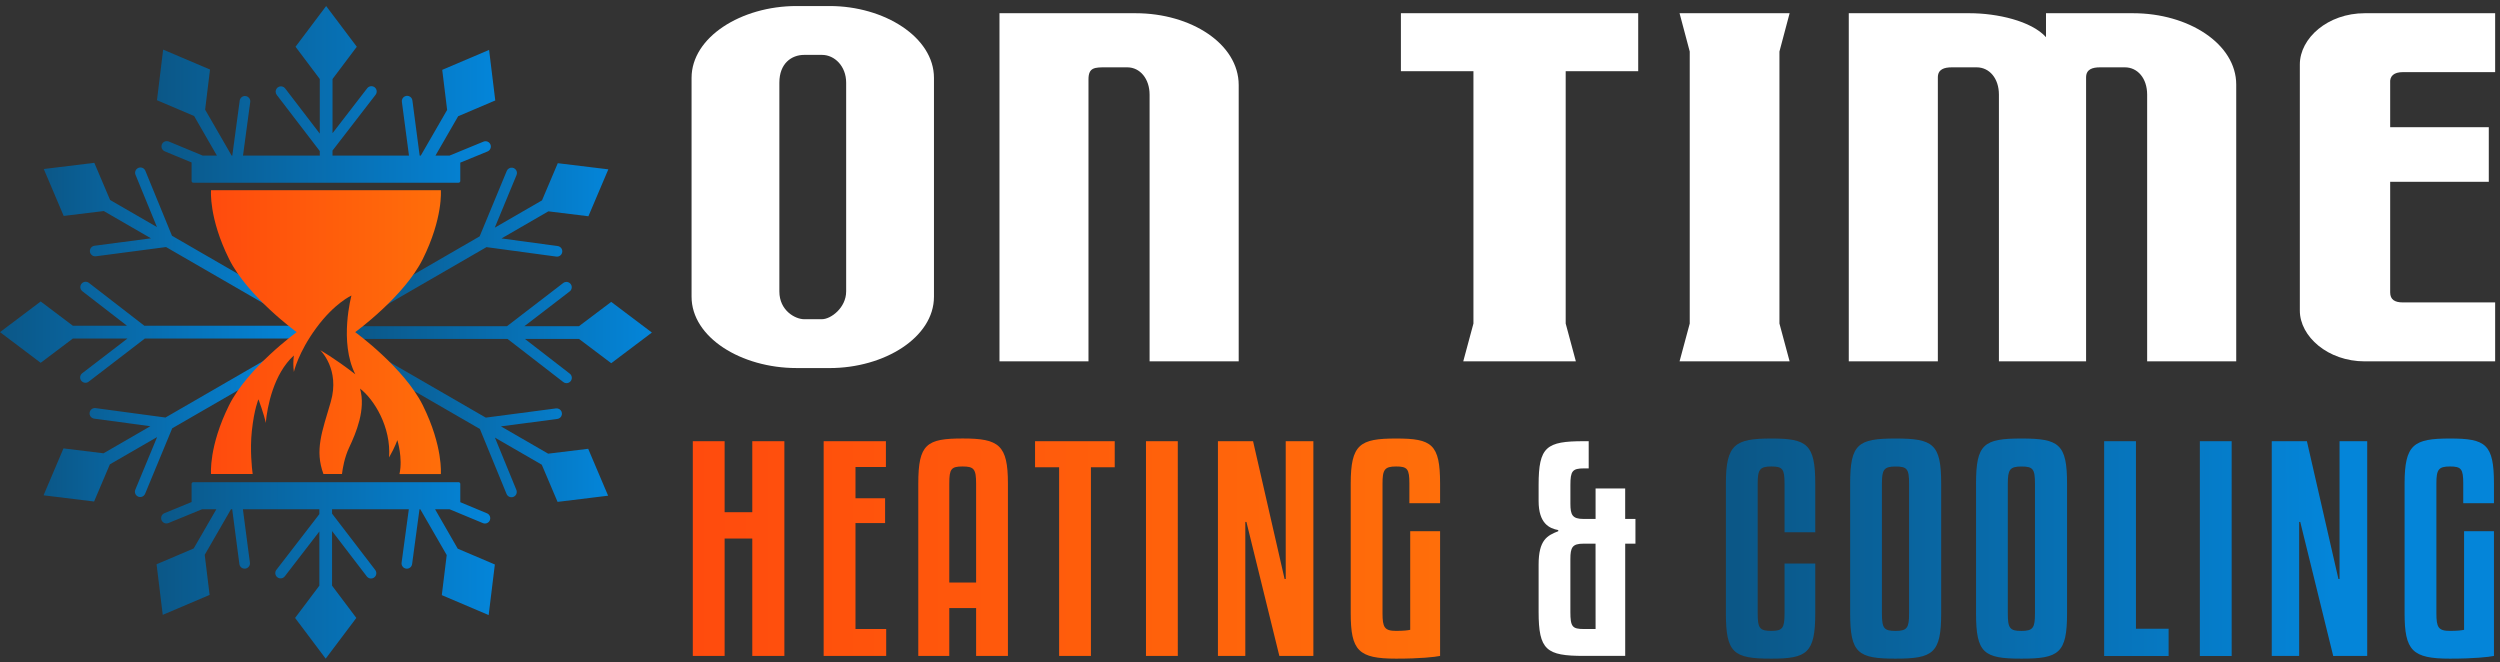
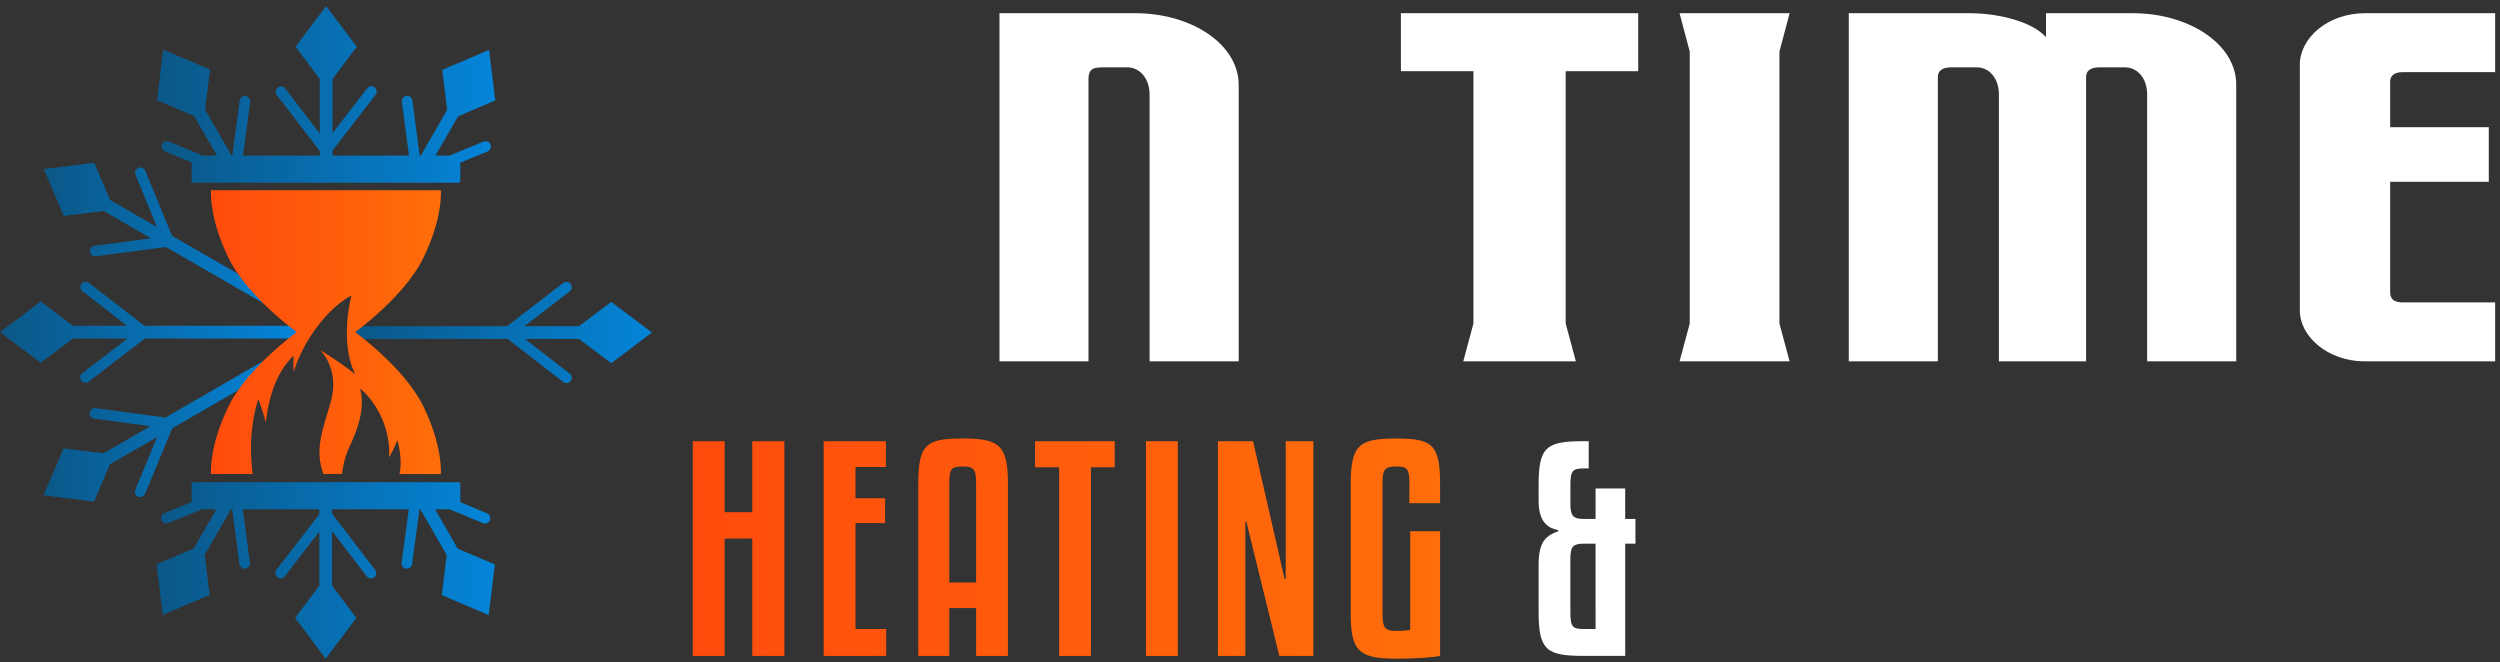
<svg xmlns="http://www.w3.org/2000/svg" width="287" height="76" viewBox="0 0 287 76" fill="none">
  <rect x="0" y="0" width="287" height="76" fill="#333333" stroke="none" />
  <path d="M34.19 35.415L19.743 27.065L16.68 19.593C16.617 19.446 16.498 19.33 16.351 19.27C16.203 19.21 16.037 19.21 15.89 19.271C15.742 19.332 15.624 19.448 15.561 19.595C15.498 19.741 15.495 19.907 15.553 20.056L18.018 26.067L12.638 22.958L10.827 18.692L5.025 19.403L7.312 24.789L11.908 24.225L17.33 27.359L10.849 28.212C10.689 28.233 10.544 28.317 10.445 28.445C10.347 28.573 10.304 28.735 10.325 28.896C10.346 29.056 10.43 29.201 10.558 29.3C10.686 29.398 10.848 29.442 11.008 29.421L19.062 28.361L34.698 37.398H34.784C34.614 36.803 34.375 35.991 34.19 35.415Z" fill="url(#paint0_linear_3375_1686)" />
  <path d="M24.902 17.866H23.281L19.376 16.245C19.258 16.197 19.128 16.186 19.005 16.215C18.881 16.244 18.769 16.311 18.685 16.407C18.601 16.502 18.549 16.622 18.537 16.749C18.524 16.875 18.552 17.003 18.615 17.113C18.682 17.23 18.785 17.32 18.909 17.371L21.993 18.651V20.778C21.993 20.804 21.998 20.83 22.008 20.854C22.018 20.878 22.032 20.899 22.051 20.918C22.069 20.936 22.091 20.951 22.115 20.961C22.139 20.971 22.165 20.976 22.191 20.976H52.644C52.697 20.975 52.746 20.954 52.783 20.917C52.82 20.88 52.841 20.83 52.841 20.778V18.671L55.959 17.391C56.034 17.362 56.103 17.318 56.162 17.261C56.22 17.205 56.266 17.138 56.298 17.063C56.33 16.989 56.347 16.909 56.348 16.827C56.348 16.746 56.333 16.666 56.302 16.591C56.271 16.516 56.226 16.448 56.169 16.391C56.111 16.334 56.043 16.288 55.968 16.258C55.893 16.227 55.813 16.212 55.732 16.213C55.651 16.214 55.571 16.231 55.496 16.263L51.596 17.866H49.989L52.596 13.345L56.857 11.533L56.147 5.729L50.767 8.018L51.331 12.619L48.303 17.866H48.177L47.346 11.557C47.338 11.475 47.314 11.395 47.276 11.323C47.237 11.251 47.184 11.187 47.12 11.136C47.055 11.084 46.982 11.046 46.903 11.024C46.824 11.002 46.741 10.996 46.66 11.007C46.578 11.018 46.5 11.045 46.429 11.087C46.358 11.129 46.297 11.184 46.248 11.251C46.2 11.317 46.165 11.392 46.146 11.472C46.127 11.552 46.125 11.635 46.139 11.716L46.952 17.866H38.172V17.285L43.106 10.893C43.158 10.83 43.197 10.757 43.221 10.678C43.244 10.6 43.251 10.518 43.242 10.437C43.233 10.355 43.208 10.277 43.168 10.205C43.128 10.134 43.074 10.071 43.009 10.021C42.945 9.971 42.87 9.935 42.791 9.914C42.712 9.893 42.63 9.889 42.549 9.9C42.468 9.912 42.391 9.94 42.321 9.983C42.251 10.025 42.19 10.081 42.142 10.148L38.174 15.29V9.071L40.96 5.367L37.441 0.693L33.925 5.367L36.711 9.071V15.341L32.734 10.149C32.656 10.048 32.549 9.974 32.428 9.937C32.306 9.901 32.176 9.903 32.056 9.944C31.935 9.985 31.831 10.062 31.757 10.166C31.683 10.269 31.643 10.393 31.643 10.52C31.642 10.654 31.686 10.785 31.768 10.891L36.711 17.342V17.862H27.897L28.728 11.694C28.744 11.536 28.699 11.379 28.601 11.254C28.503 11.13 28.36 11.048 28.203 11.027C28.047 11.006 27.888 11.047 27.76 11.141C27.633 11.235 27.547 11.375 27.521 11.532L26.668 17.862H26.591L23.548 12.586L24.11 7.984L18.73 5.695L18.02 11.505L22.282 13.317L24.902 17.866Z" fill="url(#paint1_linear_3375_1686)" />
-   <path d="M43.314 33.927C41.765 35.432 40.445 36.742 40.395 36.892C40.369 37.027 40.369 37.166 40.395 37.302L55.848 28.37L63.843 29.453C63.923 29.466 64.006 29.463 64.085 29.444C64.164 29.425 64.239 29.39 64.305 29.342C64.37 29.293 64.425 29.232 64.467 29.162C64.508 29.091 64.535 29.014 64.546 28.933C64.557 28.852 64.552 28.769 64.53 28.691C64.509 28.612 64.472 28.538 64.421 28.474C64.371 28.41 64.308 28.357 64.236 28.317C64.165 28.278 64.086 28.253 64.005 28.245L57.572 27.372L62.952 24.262L67.549 24.826L69.836 19.44L64.033 18.735L62.221 23.002L56.798 26.137L59.301 20.088C59.349 19.97 59.359 19.841 59.33 19.717C59.301 19.593 59.234 19.481 59.139 19.398C59.043 19.314 58.924 19.262 58.798 19.249C58.671 19.237 58.544 19.264 58.434 19.327C58.318 19.394 58.227 19.498 58.176 19.622L55.064 27.134L43.314 33.927Z" fill="url(#paint2_linear_3375_1686)" />
  <path d="M14.632 38.861L9.446 42.842C9.381 42.89 9.326 42.951 9.285 43.02C9.244 43.09 9.217 43.167 9.206 43.247C9.195 43.327 9.2 43.409 9.22 43.487C9.241 43.565 9.277 43.638 9.326 43.703C9.375 43.767 9.436 43.82 9.506 43.861C9.576 43.901 9.654 43.927 9.734 43.937C9.814 43.947 9.895 43.941 9.973 43.919C10.051 43.897 10.124 43.86 10.187 43.81L16.631 38.861H34.151L35.003 38.172C35.003 38.172 34.92 37.876 34.795 37.457L34.691 37.398H16.573L10.188 32.461C10.06 32.368 9.901 32.329 9.744 32.352C9.588 32.375 9.447 32.458 9.35 32.583C9.254 32.708 9.21 32.866 9.227 33.023C9.244 33.18 9.322 33.324 9.444 33.425L14.582 37.398H8.369L4.67 34.609L0 38.129L4.67 41.65L8.369 38.861H14.632Z" fill="url(#paint3_linear_3375_1686)" />
-   <path d="M62.928 52.081L57.505 48.946L63.984 48.094C64.11 48.078 64.228 48.022 64.321 47.934C64.413 47.847 64.477 47.733 64.501 47.608C64.525 47.483 64.51 47.353 64.457 47.237C64.404 47.122 64.316 47.025 64.206 46.962C64.09 46.895 63.956 46.868 63.823 46.885L55.768 47.944L40.873 39.338C40.96 39.764 42.036 41.075 42.126 41.228C42.15 41.266 42.394 41.612 42.75 42.113L55.091 49.246L58.156 56.715C58.22 56.862 58.338 56.978 58.486 57.038C58.634 57.098 58.799 57.098 58.947 57.037C59.094 56.976 59.212 56.86 59.275 56.713C59.338 56.567 59.341 56.401 59.283 56.252L56.818 50.24L62.197 53.35L64.008 57.616L69.811 56.906L67.524 51.52L62.928 52.081Z" fill="url(#paint4_linear_3375_1686)" />
  <path d="M49.946 58.463H51.609L55.455 60.061C55.603 60.117 55.767 60.114 55.912 60.051C56.058 59.988 56.173 59.871 56.234 59.725C56.294 59.578 56.296 59.414 56.237 59.267C56.179 59.119 56.066 59 55.922 58.935L52.842 57.652V55.551C52.842 55.499 52.821 55.449 52.784 55.412C52.748 55.375 52.697 55.354 52.645 55.353H22.191C22.139 55.353 22.089 55.374 22.052 55.411C22.015 55.449 21.994 55.499 21.994 55.551V57.632L18.876 58.913C18.802 58.944 18.734 58.989 18.677 59.045C18.62 59.102 18.575 59.169 18.544 59.243C18.513 59.318 18.497 59.397 18.497 59.477C18.497 59.558 18.512 59.638 18.543 59.712C18.573 59.786 18.618 59.854 18.675 59.911C18.731 59.968 18.799 60.013 18.873 60.044C18.947 60.075 19.026 60.091 19.106 60.091C19.187 60.092 19.266 60.076 19.34 60.045L23.186 58.466H24.834L22.235 62.964L17.974 64.777L18.683 70.585L24.063 68.296L23.501 63.694L26.515 58.465H26.657L27.481 64.752C27.491 64.831 27.517 64.908 27.557 64.977C27.597 65.046 27.651 65.107 27.714 65.156C27.842 65.254 28.004 65.298 28.164 65.277C28.244 65.266 28.32 65.24 28.389 65.2C28.459 65.16 28.519 65.107 28.568 65.043C28.617 64.98 28.652 64.907 28.673 64.83C28.694 64.753 28.699 64.672 28.689 64.593L27.885 58.465H36.662V59.023L31.73 65.416C31.631 65.544 31.587 65.706 31.608 65.866C31.629 66.026 31.712 66.172 31.84 66.271C31.968 66.37 32.13 66.414 32.29 66.393C32.45 66.372 32.596 66.289 32.694 66.161L36.662 61.015V67.234L33.876 70.938L37.389 75.613L40.906 70.938L38.12 67.234V60.965L42.097 66.156C42.144 66.223 42.204 66.28 42.274 66.323C42.344 66.366 42.421 66.394 42.502 66.406C42.583 66.418 42.666 66.414 42.745 66.394C42.824 66.373 42.898 66.337 42.963 66.287C43.028 66.238 43.083 66.175 43.123 66.104C43.163 66.033 43.189 65.954 43.198 65.873C43.208 65.791 43.2 65.709 43.177 65.63C43.154 65.552 43.115 65.479 43.063 65.416L38.12 58.964V58.466H46.932L46.1 64.61C46.083 64.768 46.129 64.927 46.227 65.052C46.324 65.177 46.467 65.258 46.624 65.28C46.782 65.301 46.941 65.26 47.068 65.165C47.196 65.071 47.282 64.93 47.307 64.774L48.157 58.466H48.252L51.282 63.719L50.718 68.321L56.098 70.61L56.809 64.802L52.548 62.989L49.946 58.463Z" fill="url(#paint5_linear_3375_1686)" />
  <path d="M70.167 34.656L66.468 37.444H60.204L65.391 33.463C65.456 33.415 65.51 33.354 65.551 33.285C65.593 33.215 65.62 33.138 65.631 33.058C65.642 32.978 65.637 32.897 65.617 32.818C65.596 32.74 65.56 32.667 65.511 32.603C65.462 32.539 65.4 32.485 65.33 32.445C65.26 32.404 65.183 32.379 65.103 32.369C65.023 32.359 64.941 32.365 64.864 32.387C64.786 32.408 64.713 32.445 64.65 32.495L58.206 37.444H40.416C40.492 37.892 40.654 38.485 40.767 38.907H58.263L64.648 43.845C64.711 43.897 64.783 43.936 64.862 43.959C64.94 43.983 65.022 43.99 65.103 43.981C65.185 43.972 65.263 43.947 65.335 43.907C65.406 43.867 65.468 43.813 65.518 43.748C65.568 43.683 65.605 43.609 65.625 43.53C65.646 43.451 65.651 43.368 65.639 43.287C65.627 43.206 65.599 43.129 65.557 43.059C65.514 42.989 65.458 42.928 65.392 42.88L60.256 38.908H66.469L70.168 41.697L74.837 38.177L70.167 34.656Z" fill="url(#paint6_linear_3375_1686)" />
  <path d="M29.075 43.793C30.293 42.313 31.644 40.888 31.644 40.888L32.81 39.945L18.993 47.933L10.989 46.853C10.909 46.84 10.827 46.843 10.748 46.862C10.669 46.881 10.594 46.916 10.529 46.965C10.463 47.013 10.409 47.074 10.367 47.145C10.326 47.215 10.299 47.292 10.288 47.373C10.277 47.454 10.282 47.536 10.304 47.615C10.325 47.693 10.362 47.767 10.412 47.831C10.462 47.895 10.525 47.948 10.596 47.988C10.667 48.028 10.745 48.052 10.826 48.061L17.259 48.93L11.883 52.039L7.287 51.476L5 56.862L10.802 57.573L12.613 53.306L18.038 50.171L15.534 56.215C15.472 56.364 15.472 56.532 15.533 56.682C15.595 56.831 15.714 56.95 15.863 57.012C16.012 57.074 16.18 57.074 16.329 57.012C16.479 56.95 16.597 56.831 16.659 56.682L19.77 49.169L29.075 43.793Z" fill="url(#paint7_linear_3375_1686)" />
  <path d="M40.777 38.129C40.777 38.129 46.401 34.043 48.54 29.732C50.884 25.009 50.609 21.838 50.609 21.838H24.226C24.226 21.838 23.951 25.009 26.296 29.732C28.435 34.043 34.059 38.129 34.059 38.129C34.059 38.129 28.435 42.215 26.296 46.525C23.951 51.249 24.226 54.419 24.226 54.419H29.007C28.924 53.795 28.68 51.636 28.911 49.481C29.185 46.922 29.672 45.84 29.672 45.84C29.672 45.84 30.341 47.638 30.509 48.552C30.676 46.663 31.422 42.899 33.736 40.811C33.654 41.438 33.654 42.073 33.736 42.7C33.736 42.7 34.224 40.476 36.324 37.627C38.425 34.778 40.346 33.928 40.346 33.928C40.346 33.928 38.9 39.246 40.787 42.964C38.336 41.07 36.766 40.202 36.766 40.202C36.766 40.202 39.065 42.395 37.968 46.145C36.957 49.605 36.123 51.666 37.13 54.419H39.26C39.337 53.767 39.545 52.518 40.086 51.371C40.862 49.726 42.019 47.001 41.333 44.608C42.946 45.856 44.909 49.011 44.666 52.516C45.412 51.205 45.61 50.519 45.61 50.519C45.61 50.519 46.265 52.567 45.86 54.42H50.607C50.607 54.42 50.882 51.251 48.538 46.526C46.401 42.215 40.777 38.129 40.777 38.129Z" fill="url(#paint8_linear_3375_1686)" />
-   <path d="M91.443 42.252C85.089 42.252 79.392 38.733 79.392 34.061V8.939C79.392 4.267 85.089 0.693 91.443 0.693H95.241C101.519 0.693 107.219 4.272 107.219 8.939V34.063C107.219 38.735 101.523 42.254 95.241 42.254L91.443 42.252ZM94.364 36.644C95.387 36.644 97.139 35.325 97.139 33.456V9.489C97.139 7.616 95.826 6.301 94.364 6.301H92.32C90.859 6.301 89.471 7.29 89.471 9.489V33.458C89.471 35.657 91.297 36.646 92.32 36.646L94.364 36.644Z" fill="white" />
  <path d="M114.74 1.518H130.37C136.724 1.518 142.202 5.037 142.202 9.764V41.484H131.973V10.864C131.973 9.049 130.878 7.73 129.416 7.73H126.933C125.686 7.73 124.958 7.73 124.958 9.104V41.484H114.74V1.518Z" fill="white" />
  <path d="M169.151 37.141V8.17H160.824V1.518H188.066V8.17H179.741V37.141L180.909 41.484H167.981L169.151 37.141Z" fill="white" />
  <path d="M193.982 37.141V5.916L192.813 1.518H205.448L204.28 5.916V37.141L205.448 41.484H192.813L193.982 37.141Z" fill="white" />
  <path d="M212.239 1.518H226.116C229.257 1.518 233.202 2.398 234.881 4.267V1.518H244.887C251.241 1.518 256.719 5.037 256.719 9.709V41.484H246.493V10.864C246.493 8.991 245.399 7.73 243.937 7.73H241.089C240.212 7.73 239.482 7.95 239.482 8.885V41.484H229.476V10.864C229.476 8.991 228.381 7.73 226.919 7.73H224.072C223.195 7.73 222.465 7.95 222.465 8.885V41.484H212.239V1.518Z" fill="white" />
  <path d="M271.471 41.484C267.234 41.484 264.021 38.626 264.021 35.657V7.4C264.021 4.376 267.234 1.518 271.471 1.518H286.443V8.281H275.853C274.83 8.281 274.32 8.72 274.392 9.545V14.602H285.713V20.869H274.392V33.563C274.392 34.389 274.904 34.718 275.853 34.718H286.443V41.482L271.471 41.484Z" fill="white" />
  <path d="M90.047 75.301H86.362V61.82H83.186V75.301H79.534V50.65H83.186V58.797H86.362V50.65H90.047V75.301ZM101.735 75.301H94.556V50.65H101.703V53.614H98.21V57.202H101.608V60.045H98.21V72.211H101.735V75.301ZM112.058 75.301V69.809H108.977V75.301H105.419V55.518C105.419 50.961 106.373 50.338 110.533 50.338C114.694 50.338 115.71 51.086 115.71 55.518V75.301H112.058ZM108.977 55.518V66.875H112.058V55.518C112.058 53.832 111.803 53.551 110.499 53.551C109.195 53.551 108.977 53.832 108.977 55.518ZM127.971 53.645H125.239V75.301H121.587V53.645H118.823V50.65H127.97L127.971 53.645ZM135.212 75.301H131.558V50.65H135.21L135.212 75.301ZM146.869 75.301L143.089 59.917H142.962V75.301H139.818V50.65H143.852L147.472 66.466H147.6V50.65H150.775V75.301H146.869ZM161.797 57.764V55.518C161.797 53.832 161.574 53.551 160.272 53.551C158.938 53.551 158.713 53.926 158.713 55.518V70.398C158.713 72.02 158.935 72.426 160.272 72.426C161.129 72.426 161.638 72.363 161.892 72.301V60.982H165.322V75.301C164.718 75.425 163.067 75.613 160.272 75.613C155.953 75.613 155.063 74.707 155.063 70.402V55.522C155.063 50.997 156.111 50.342 160.272 50.342C164.369 50.342 165.322 50.966 165.322 55.522V57.768L161.797 57.764Z" fill="url(#paint9_linear_3375_1686)" />
-   <path d="M204.865 61.103V55.518C204.865 53.832 204.643 53.551 203.341 53.551C202.007 53.551 201.782 53.926 201.782 55.518V70.397C201.782 72.113 202.004 72.426 203.341 72.426C204.643 72.426 204.865 72.113 204.865 70.397V64.691H208.391V70.402C208.391 74.988 207.438 75.613 203.341 75.613C199.022 75.613 198.132 74.988 198.132 70.402V55.522C198.132 50.996 199.18 50.342 203.341 50.342C207.438 50.342 208.391 50.966 208.391 55.522V61.108L204.865 61.103ZM222.847 70.402C222.847 74.988 221.926 75.613 217.606 75.613C213.286 75.613 212.398 74.988 212.398 70.402V55.522C212.398 50.965 213.286 50.342 217.606 50.342C221.926 50.342 222.847 50.966 222.847 55.522V70.402ZM219.162 55.522C219.162 53.836 218.94 53.555 217.603 53.555C216.266 53.555 216.044 53.93 216.044 55.522V70.402C216.044 72.118 216.266 72.43 217.603 72.43C218.969 72.43 219.162 72.055 219.162 70.402V55.522ZM237.298 70.402C237.298 74.988 236.377 75.613 232.058 75.613C227.738 75.613 226.848 74.988 226.848 70.402V55.522C226.848 50.965 227.738 50.342 232.058 50.342C236.377 50.342 237.298 50.966 237.298 55.522V70.402ZM233.614 55.522C233.614 53.836 233.391 53.555 232.055 53.555C230.718 53.555 230.496 53.93 230.496 55.522V70.402C230.496 72.118 230.718 72.43 232.055 72.43C233.42 72.43 233.614 72.055 233.614 70.402V55.522ZM248.955 75.305H241.555V50.65H245.207V72.18H248.955V75.305ZM256.196 75.305H252.542V50.65H256.194L256.196 75.305ZM267.853 75.305L264.069 59.917H263.942V75.301H260.798V50.65H264.832L268.452 66.466H268.58V50.65H271.755V75.301L267.853 75.305ZM282.781 57.768V55.518C282.781 53.832 282.558 53.551 281.256 53.551C279.922 53.551 279.697 53.926 279.697 55.518V70.397C279.697 72.02 279.919 72.426 281.256 72.426C282.114 72.426 282.622 72.363 282.876 72.301V60.982H286.306V75.301C285.703 75.425 284.051 75.613 281.256 75.613C276.937 75.613 276.047 74.707 276.047 70.402V55.522C276.047 50.996 277.096 50.342 281.256 50.342C285.353 50.342 286.306 50.966 286.306 55.522V57.768H282.781Z" fill="url(#paint10_linear_3375_1686)" />
  <path d="M186.57 59.574V56.078H183.173V59.574H181.775C180.505 59.574 180.282 59.105 180.282 57.827V55.675C180.282 54.083 180.505 53.771 181.841 53.771H182.382V50.649H181.841C177.523 50.649 176.633 51.273 176.633 55.673V57.513C176.633 60.103 177.872 60.665 178.888 60.852V60.982C177.617 61.48 176.633 61.979 176.633 64.819V70.242C176.633 74.642 177.523 75.297 181.841 75.297H186.573V62.413H187.749V59.574H186.57ZM183.173 72.211H181.838C180.505 72.211 180.279 71.961 180.279 70.246V64.192C180.279 62.85 180.501 62.413 181.772 62.413H183.169L183.173 72.211Z" fill="white" />
  <defs>
    <linearGradient id="paint0_linear_3375_1686" x1="5.025" y1="28.044" x2="34.784" y2="28.044" gradientUnits="userSpaceOnUse">
      <stop stop-color="#0B5787" />
      <stop offset="1" stop-color="#0485D9" />
    </linearGradient>
    <linearGradient id="paint1_linear_3375_1686" x1="18.02" y1="10.835" x2="56.858" y2="10.835" gradientUnits="userSpaceOnUse">
      <stop stop-color="#0B5787" />
      <stop offset="1" stop-color="#0485D9" />
    </linearGradient>
    <linearGradient id="paint2_linear_3375_1686" x1="40.373" y1="28.019" x2="69.835" y2="28.019" gradientUnits="userSpaceOnUse">
      <stop stop-color="#0B5787" />
      <stop offset="1" stop-color="#0485D9" />
    </linearGradient>
    <linearGradient id="paint3_linear_3375_1686" x1="0" y1="38.135" x2="35.003" y2="38.135" gradientUnits="userSpaceOnUse">
      <stop stop-color="#0B5787" />
      <stop offset="1" stop-color="#0485D9" />
    </linearGradient>
    <linearGradient id="paint4_linear_3375_1686" x1="40.873" y1="48.474" x2="69.811" y2="48.474" gradientUnits="userSpaceOnUse">
      <stop stop-color="#0B5787" />
      <stop offset="1" stop-color="#0485D9" />
    </linearGradient>
    <linearGradient id="paint5_linear_3375_1686" x1="17.978" y1="65.483" x2="56.816" y2="65.483" gradientUnits="userSpaceOnUse">
      <stop stop-color="#0B5787" />
      <stop offset="1" stop-color="#0485D9" />
    </linearGradient>
    <linearGradient id="paint6_linear_3375_1686" x1="40.416" y1="38.172" x2="74.836" y2="38.172" gradientUnits="userSpaceOnUse">
      <stop stop-color="#0B5787" />
      <stop offset="1" stop-color="#0485D9" />
    </linearGradient>
    <linearGradient id="paint7_linear_3375_1686" x1="5.002" y1="48.759" x2="32.809" y2="48.759" gradientUnits="userSpaceOnUse">
      <stop stop-color="#0B5787" />
      <stop offset="1" stop-color="#0485D9" />
    </linearGradient>
    <linearGradient id="paint8_linear_3375_1686" x1="24.216" y1="38.129" x2="50.62" y2="38.129" gradientUnits="userSpaceOnUse">
      <stop stop-color="#FF4B0D" />
      <stop offset="1" stop-color="#FF6E0A" />
    </linearGradient>
    <linearGradient id="paint9_linear_3375_1686" x1="79.534" y1="62.975" x2="165.322" y2="62.975" gradientUnits="userSpaceOnUse">
      <stop stop-color="#FF4B0D" />
      <stop offset="1" stop-color="#FF6E0A" />
    </linearGradient>
    <linearGradient id="paint10_linear_3375_1686" x1="199.485" y1="62.975" x2="267.679" y2="62.975" gradientUnits="userSpaceOnUse">
      <stop stop-color="#0B5787" />
      <stop offset="1" stop-color="#0485D9" />
    </linearGradient>
  </defs>
</svg>